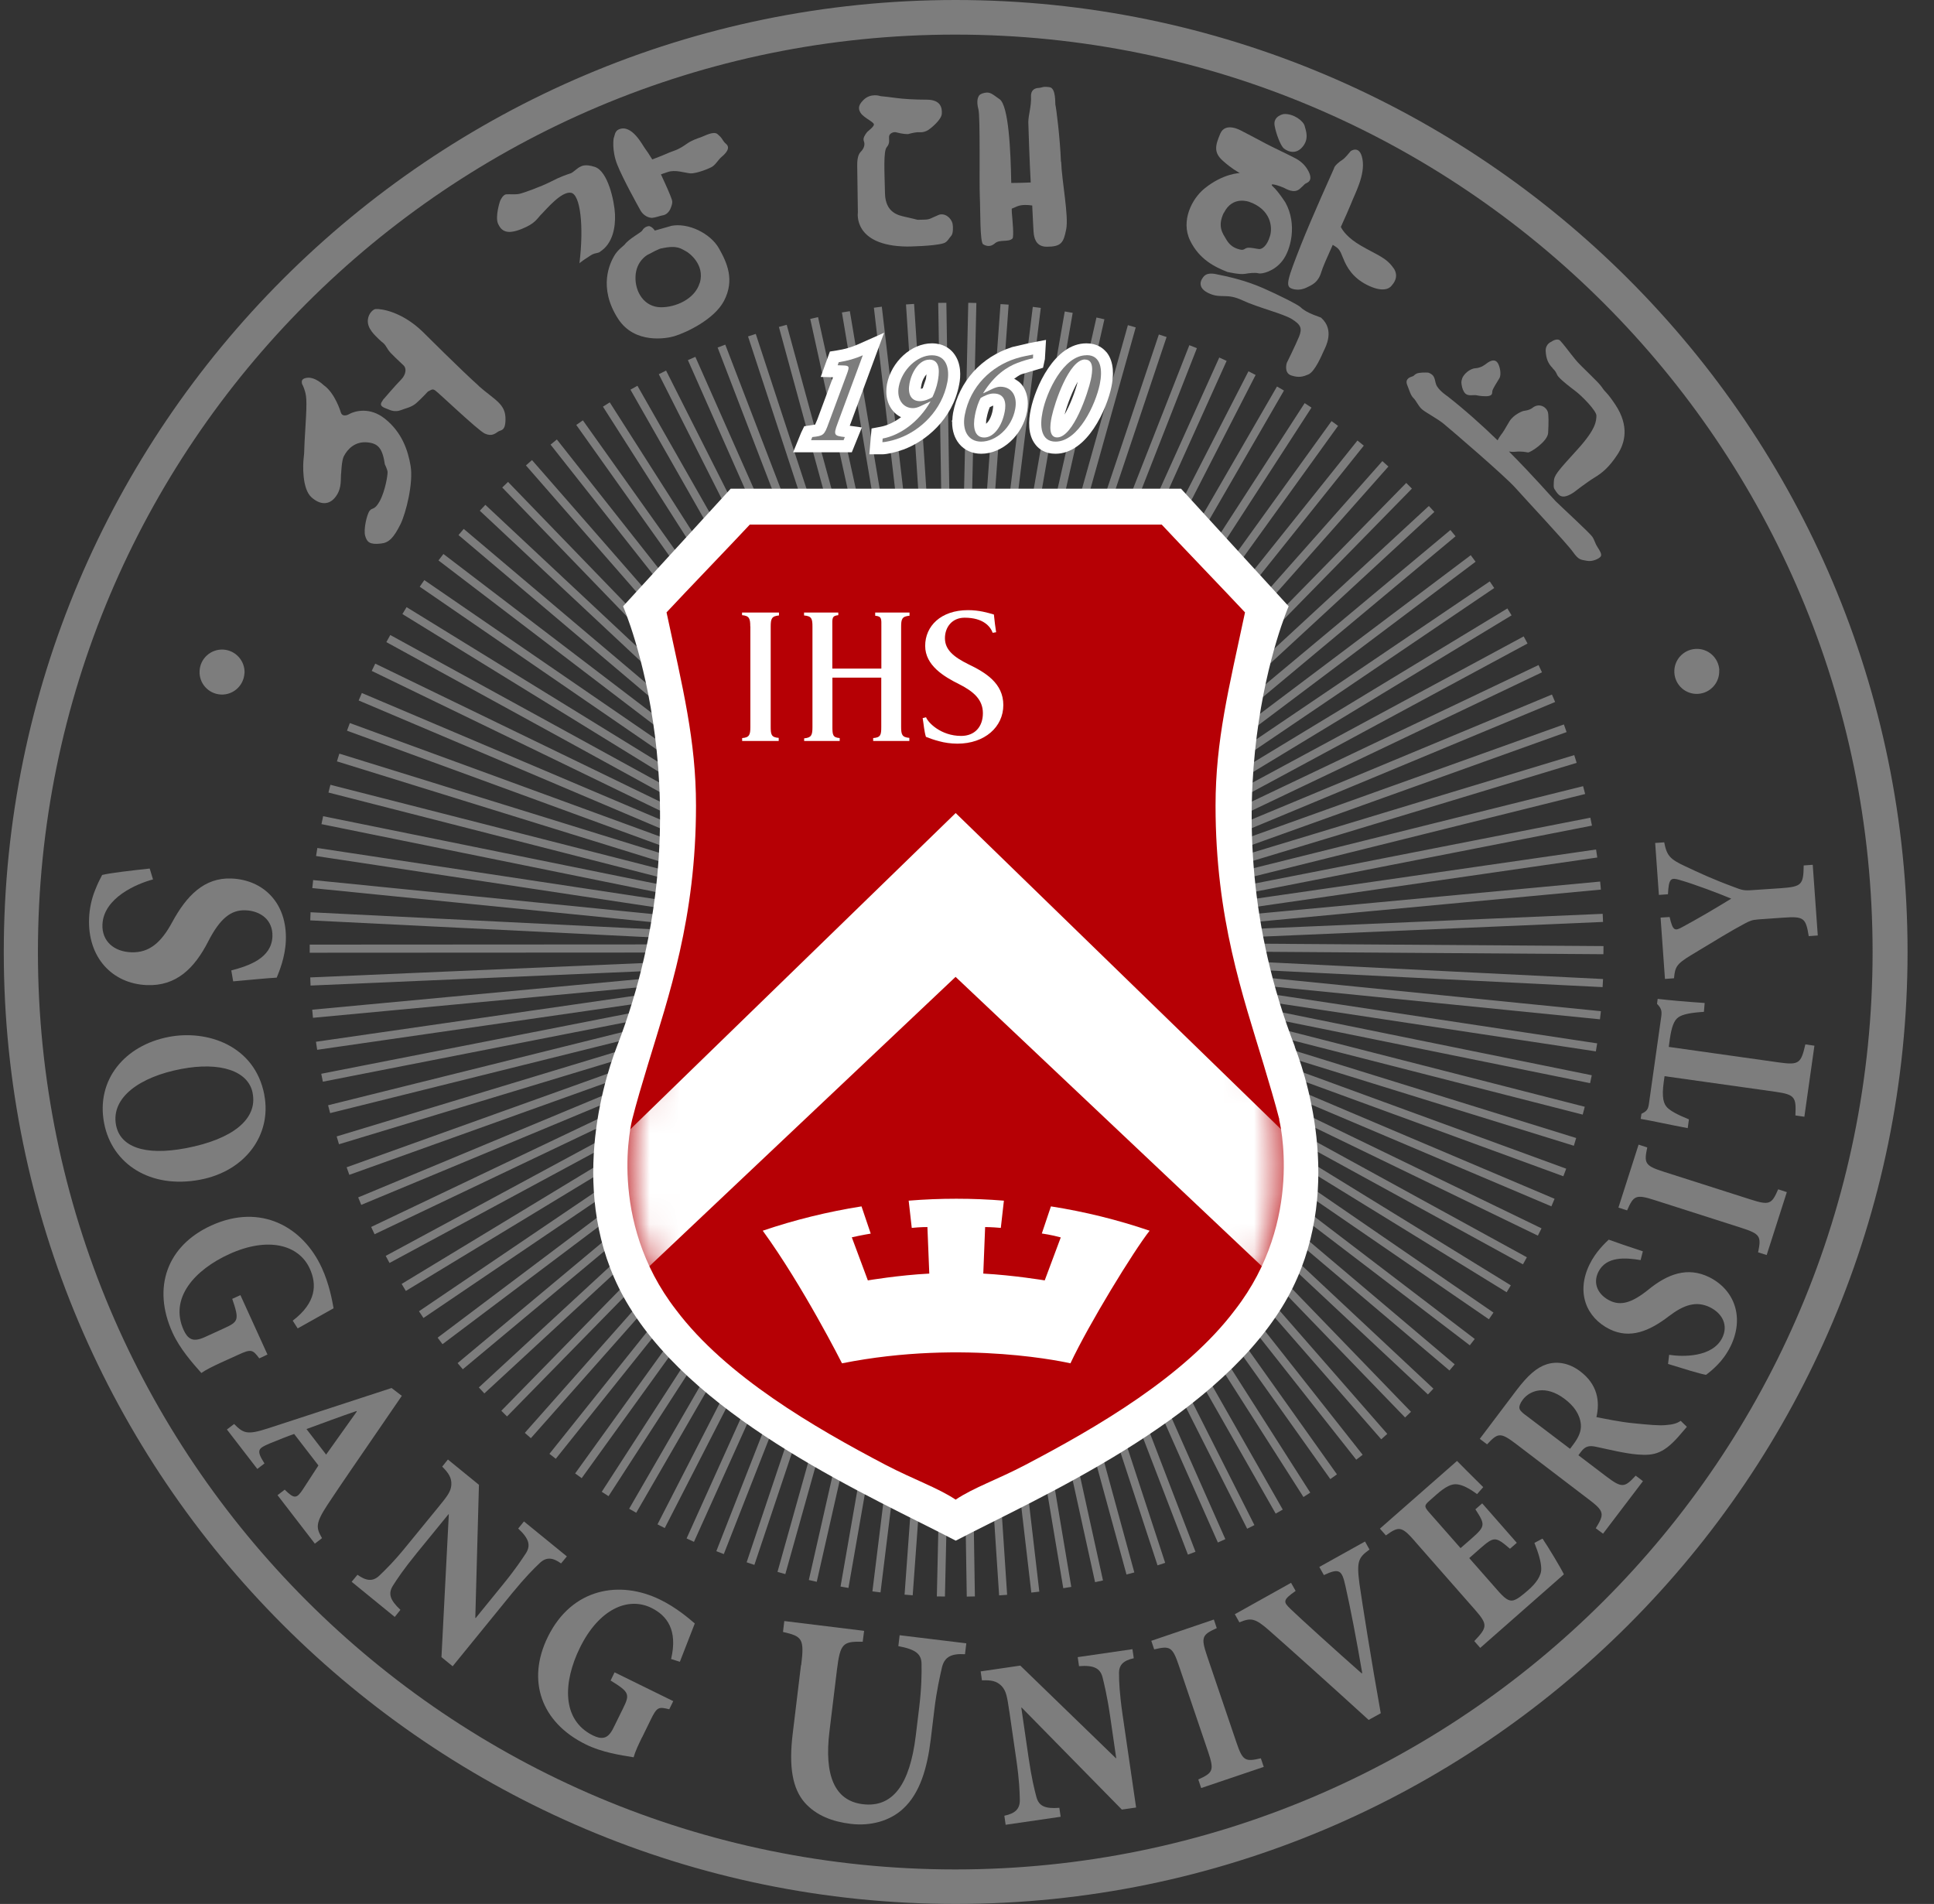
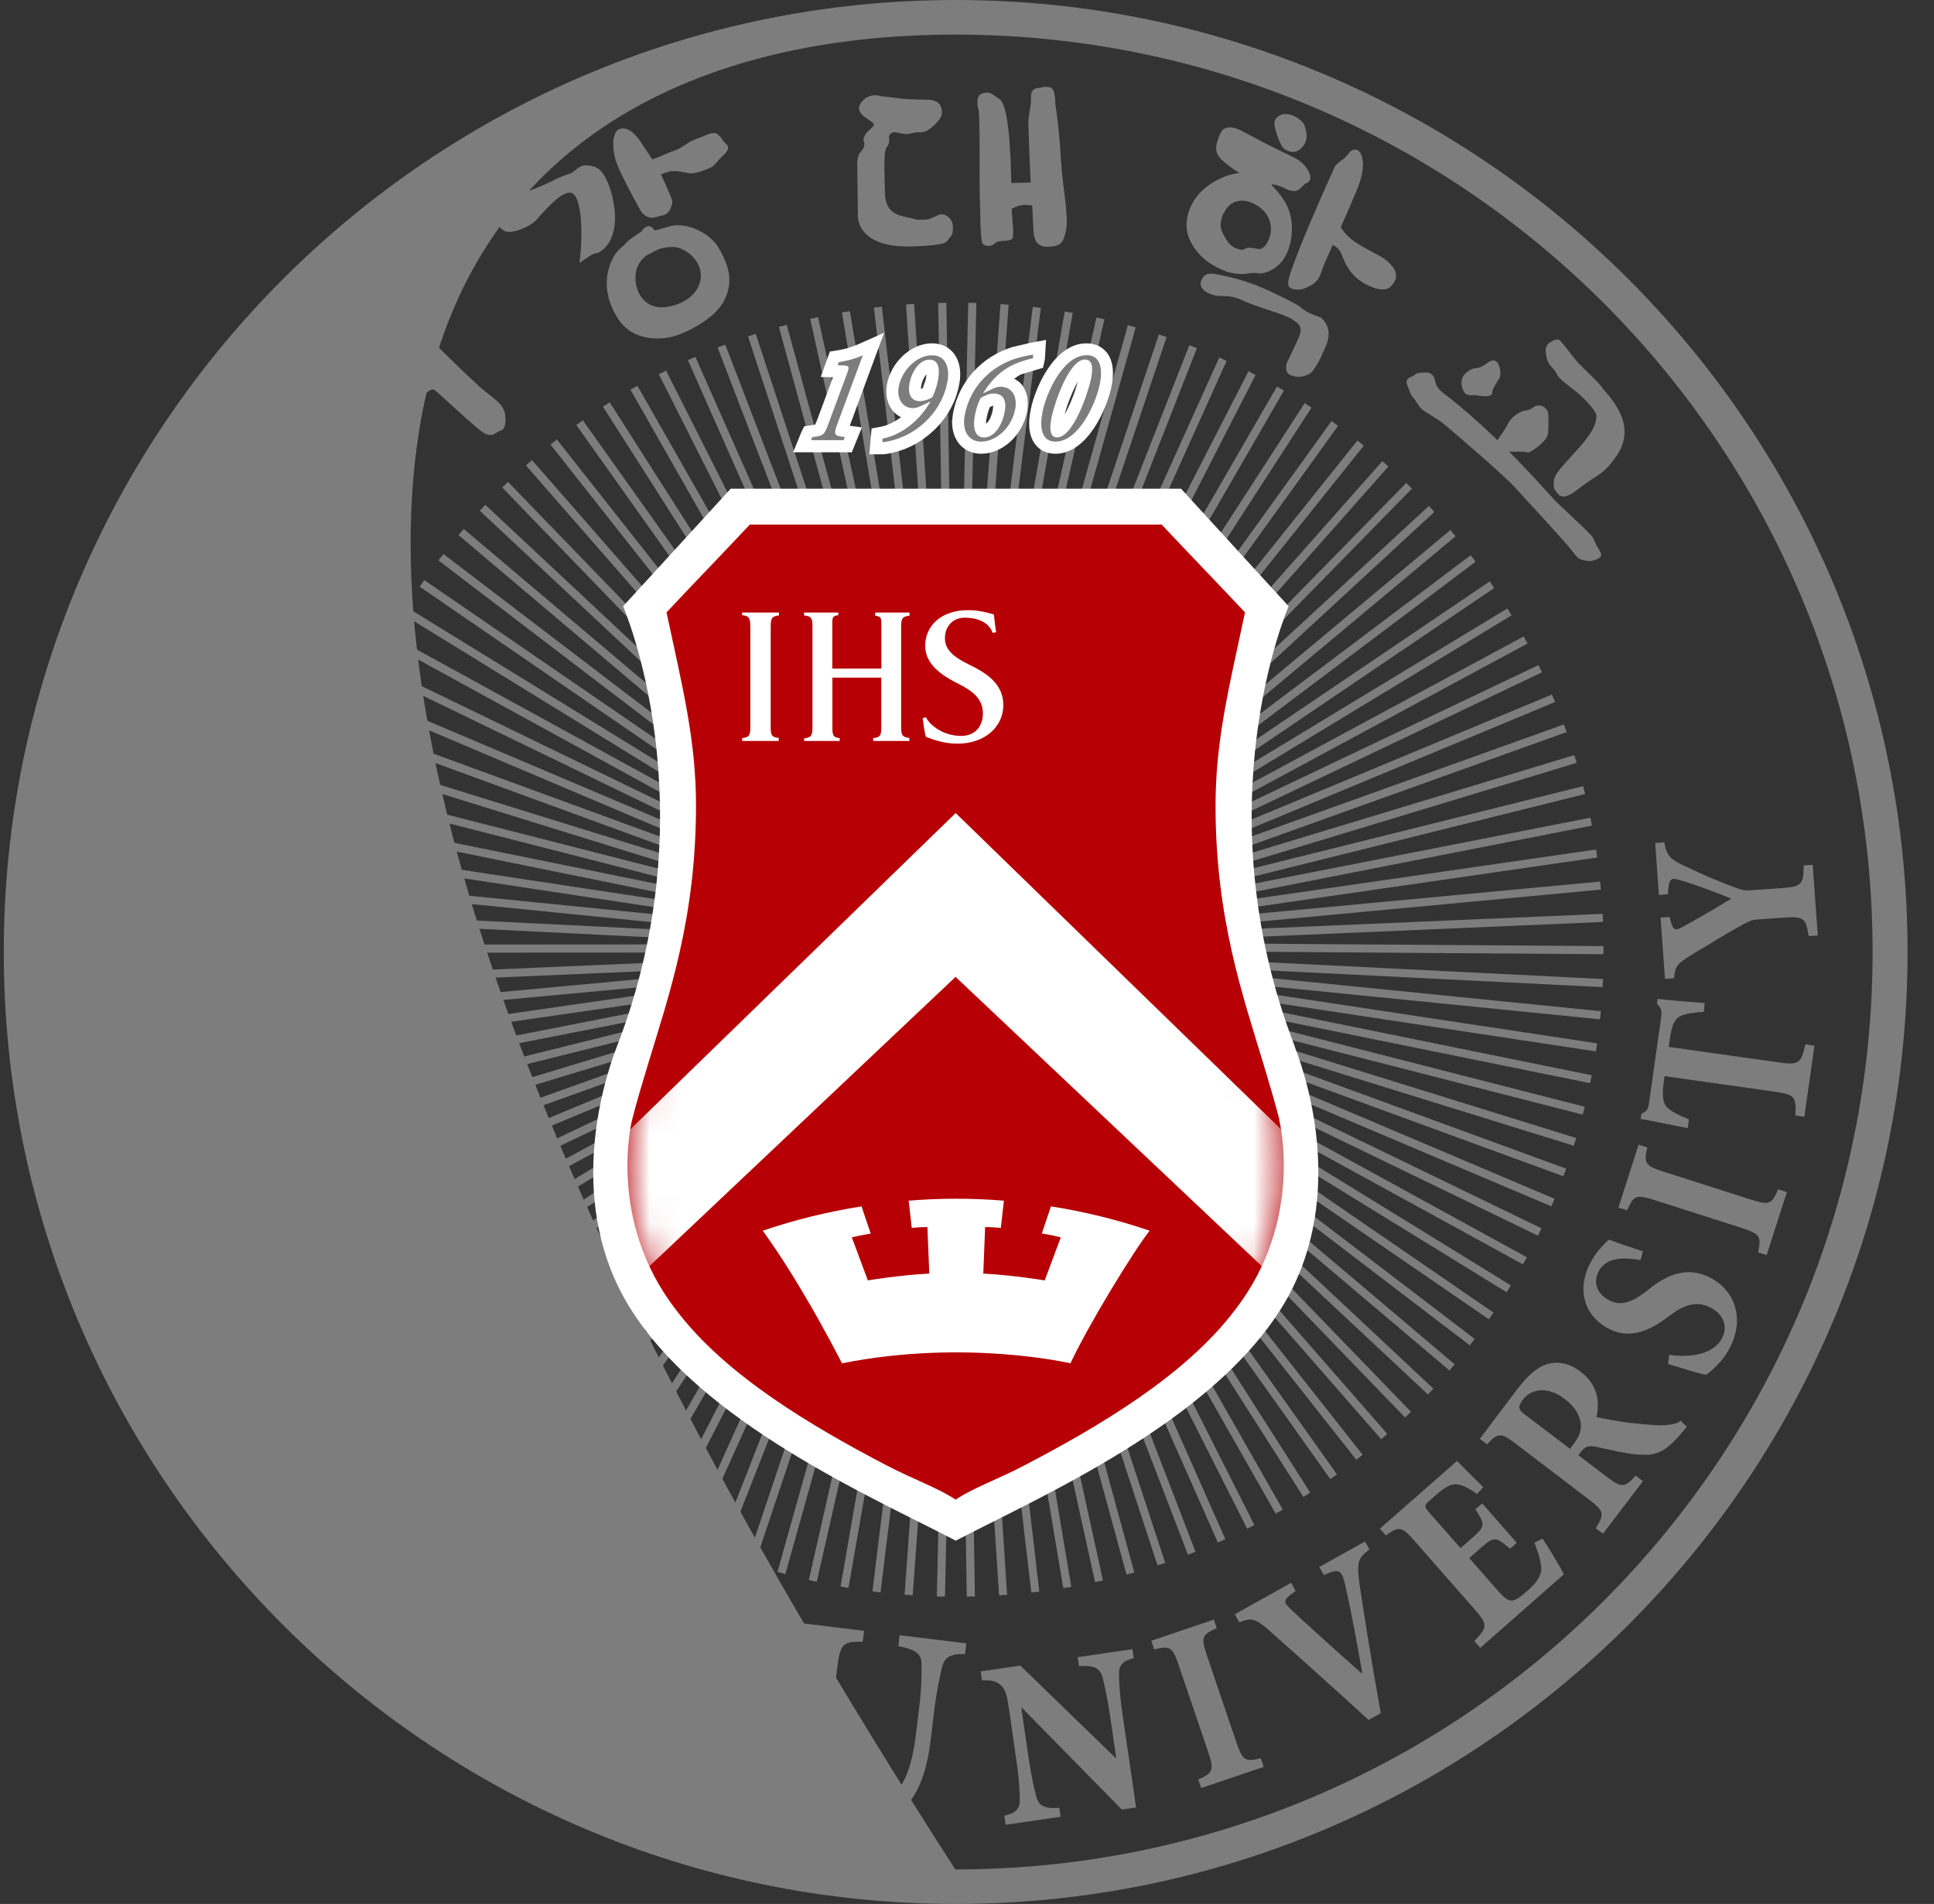
<svg xmlns="http://www.w3.org/2000/svg" width="64" height="63" viewBox="0 0 64 63" fill="none">
  <rect x="0" y="0" width="64" height="63" fill="#333333" stroke="none" />
  <g id="ìê°ëíêµ" clip-path="url(#clip0_289_806)">
-     <path id="Vector" d="M31.625 0C14.257 0 0.125 14.129 0.125 31.5C0.125 48.871 14.257 63 31.625 63C48.994 63 63.125 48.868 63.125 31.5C63.125 14.132 48.994 0 31.625 0ZM31.613 61.858C14.846 61.858 1.255 48.267 1.255 31.5C1.255 14.733 14.849 1.145 31.613 1.145C48.377 1.145 61.968 14.736 61.968 31.5C61.968 48.264 48.377 61.858 31.613 61.858Z" fill="#7D7D7D" />
+     <path id="Vector" d="M31.625 0C14.257 0 0.125 14.129 0.125 31.5C0.125 48.871 14.257 63 31.625 63C48.994 63 63.125 48.868 63.125 31.5C63.125 14.132 48.994 0 31.625 0ZM31.613 61.858C1.255 14.733 14.849 1.145 31.613 1.145C48.377 1.145 61.968 14.736 61.968 31.5C61.968 48.264 48.377 61.858 31.613 61.858Z" fill="#7D7D7D" />
    <path id="Vector_2" d="M53.063 31.305L37.074 31.194L53.048 30.506L53.036 30.238L37.062 30.926L52.977 29.436L52.952 29.17L37.034 30.661L52.857 28.374L52.817 28.109L36.997 30.395L52.681 27.319L52.628 27.057L36.942 30.133L52.456 26.273L52.388 26.014L36.886 29.871L52.175 25.242L52.095 24.986L36.803 29.618L51.842 24.224L51.752 23.971L36.713 29.362L51.462 23.228L51.357 22.981L36.608 29.118L51.027 22.246L50.913 22.006L36.488 28.874L50.549 21.293L50.422 21.058L36.361 28.64L50.021 20.361L49.882 20.133L36.217 28.414L49.447 19.457L49.299 19.238L36.065 28.192L48.83 18.587L48.67 18.371L35.905 27.979L48.167 17.745L47.997 17.538L35.735 27.77L47.466 16.939L47.284 16.742L35.55 27.575L46.723 16.168L46.535 15.98L35.353 27.393L45.945 15.437L45.745 15.258L35.152 27.217L45.131 14.746L44.921 14.576L34.945 27.047L44.279 14.091L44.063 13.934L34.726 26.89L43.4 13.487L43.174 13.339L34.501 26.745L42.489 12.922L42.258 12.789L34.267 26.612L41.551 12.407L41.314 12.286L34.032 26.483L40.592 11.941L40.348 11.83L33.785 26.378L39.608 11.521L39.358 11.422L33.535 26.27L38.605 11.151L38.349 11.068L33.279 26.193L37.583 10.833L37.324 10.759L33.017 26.125L36.547 10.565L36.284 10.506L32.755 26.066L35.498 10.352L35.235 10.306L32.489 26.023L34.442 10.188L34.177 10.154L32.224 25.992L33.378 10.08L33.109 10.062L31.952 25.971L32.31 10.025L32.042 10.019L31.616 28.997L31.317 10.019L31.048 10.022L31.301 26.011L30.249 10.056L29.981 10.074L31.036 26.029L29.181 10.148L28.919 10.182L30.771 26.057L28.123 10.296L27.861 10.339L30.505 26.103L27.071 10.494L26.812 10.552L30.243 26.162L26.034 10.747L25.775 10.818L29.984 26.227L25.01 11.049L24.754 11.132L29.731 26.313L24.001 11.404L23.748 11.5L29.481 26.415L23.011 11.808L22.764 11.916L29.234 26.523L22.042 12.262L21.801 12.382L28.996 26.64L21.094 12.765L20.863 12.894L28.765 26.779L20.178 13.314L19.953 13.456L28.543 26.927L19.289 13.909L19.07 14.061L28.321 27.081L18.428 14.542L18.219 14.712L28.114 27.251L17.605 15.224L17.404 15.4L27.913 27.427L16.812 15.946L16.62 16.131L27.722 27.618L16.062 16.705L15.877 16.899L27.54 27.813L15.346 17.501L15.173 17.705L27.37 28.019L14.674 18.331L14.51 18.544L27.207 28.232L14.041 19.195L13.89 19.414L27.056 28.458L13.455 20.09L13.316 20.318L26.914 28.686L12.915 21.012L12.785 21.247L26.784 28.92L12.418 21.959L12.301 22.2L26.667 29.161L11.974 22.931L11.869 23.178L26.562 29.408L11.576 23.925L11.483 24.178L26.469 29.661L11.23 24.937L11.15 25.193L26.389 29.917L10.934 25.968L10.869 26.224L26.327 30.179L10.693 27.007L10.638 27.27L26.278 30.445L10.502 28.059L10.459 28.325L26.235 30.71L10.363 29.121L10.335 29.386L26.21 30.978L10.277 30.186L10.267 30.454L26.201 31.247L10.249 31.256V31.525L29.453 31.515L10.267 32.342L10.277 32.611L26.253 31.923L10.332 33.41L10.357 33.678L26.275 32.188L10.456 34.471L10.496 34.737L26.315 32.453L10.631 35.53L10.684 35.792L26.368 32.716L10.857 36.572L10.925 36.832L26.426 32.975L11.141 37.603L11.218 37.862L26.509 33.231L11.471 38.624L11.56 38.874L26.599 33.484L11.853 39.621L11.955 39.868L26.704 33.731L12.282 40.599L12.396 40.84L26.821 33.971L12.764 41.556L12.89 41.79L26.951 34.206L13.291 42.484L13.43 42.716L27.096 34.431L13.865 43.388L14.013 43.611L27.247 34.653L14.482 44.262L14.643 44.478L27.407 34.866L15.143 45.104L15.315 45.308L27.577 35.076L15.846 45.909L16.028 46.107L27.762 35.27L16.59 46.681L16.778 46.869L27.96 35.452L17.367 47.412L17.568 47.588L28.16 35.628L18.182 48.106L18.392 48.27L28.367 35.798L19.033 48.754L19.249 48.911L28.586 35.955L19.913 49.362L20.138 49.507L28.811 36.1L20.82 49.923L21.054 50.056L29.043 36.236L21.758 50.439L21.998 50.562L29.277 36.366L22.721 50.905L22.964 51.019L29.527 36.468L23.705 51.327L23.952 51.423L29.777 36.576L24.708 51.695L24.964 51.781L30.033 36.656L25.729 52.012L25.988 52.086L30.295 36.721L26.766 52.281L27.028 52.34L30.558 36.779L27.815 52.497L28.077 52.543L30.823 36.822L28.87 52.657L29.138 52.691L31.088 36.856L29.934 52.765L30.203 52.787L31.36 36.878L31.002 52.824L31.27 52.827L31.696 33.848L31.992 52.83L32.261 52.824L32.011 36.835L33.063 52.79L33.328 52.771L32.276 36.816L34.128 52.697L34.393 52.666L32.545 36.791L35.186 52.552L35.451 52.509L32.807 36.745L36.238 52.352L36.5 52.296L33.066 36.684L37.278 52.099L37.537 52.031L33.328 36.619L38.305 51.796L38.558 51.713L33.581 36.532L39.311 51.442L39.561 51.346L33.831 36.434L40.302 51.04L40.549 50.929L34.075 36.323L41.271 50.584L41.511 50.464L34.316 36.205L42.215 50.084L42.449 49.951L34.547 36.069L43.134 49.535L43.359 49.39L34.769 35.918L44.023 48.942L44.242 48.785L34.989 35.764L44.881 48.3L45.093 48.137L35.198 35.597L45.708 47.625L45.908 47.446L35.402 35.422L46.497 46.903L46.692 46.715L35.59 35.23L47.253 46.141L47.435 45.949L35.772 35.033L47.966 45.348L48.139 45.144L35.942 34.826L48.639 44.515L48.802 44.305L36.105 34.613L49.271 43.654L49.422 43.432L36.257 34.391L49.858 42.759L49.996 42.531L36.395 34.163L50.398 41.836L50.527 41.602L36.525 33.928L50.891 40.886L51.012 40.645L36.645 33.688L51.339 39.917L51.444 39.667L36.75 33.438L51.734 38.921L51.829 38.671L36.843 33.188L52.082 37.912L52.159 37.656L36.92 32.928L52.375 36.881L52.443 36.622L36.982 32.666L52.619 35.841L52.675 35.579L37.034 32.404L52.81 34.789L52.854 34.524L37.074 32.139L52.946 33.728L52.977 33.459L37.099 31.867L53.033 32.663L53.048 32.395L33.865 31.438L53.06 31.574L53.063 31.305Z" fill="#7D7D7D" />
    <g id="Group">
      <path id="Vector_3" d="M29.253 11.012L28.392 11.395C28.179 11.491 27.941 11.558 27.697 11.595L27.463 11.632L27.16 12.472C27.16 12.472 27.407 12.478 27.565 12.484C27.435 12.83 27.046 13.882 27.046 13.882C27.046 13.882 26.997 13.999 26.975 14.048C26.929 14.058 26.614 14.104 26.614 14.104L26.512 14.314L26.247 14.965H28.188L28.521 14.144C28.521 14.144 28.259 14.107 28.12 14.088C28.247 13.749 29.256 11.015 29.256 11.015L29.253 11.012Z" fill="white" />
      <path id="Vector_4" d="M31.545 11.672C31.428 11.53 31.209 11.361 30.838 11.361H30.835C30.16 11.361 29.493 11.969 29.351 12.715C29.336 12.796 29.33 12.879 29.33 12.959C29.33 13.203 29.404 13.422 29.549 13.595C29.623 13.687 29.715 13.752 29.817 13.805C29.601 13.965 29.37 14.079 29.138 14.122L28.842 14.178L28.768 15.033H29.203C29.36 15.03 29.657 14.962 29.894 14.875C30.61 14.613 31.523 13.894 31.742 12.719C31.792 12.475 31.826 12.012 31.548 11.676L31.545 11.672ZM30.66 12.382C30.653 12.428 30.653 12.462 30.641 12.536C30.641 12.536 30.582 12.715 30.536 12.845C30.511 12.854 30.493 12.864 30.474 12.867C30.474 12.839 30.474 12.802 30.487 12.759C30.521 12.573 30.595 12.459 30.66 12.385V12.382Z" fill="white" />
      <path id="Vector_5" d="M33.56 12.533C33.643 12.481 33.717 12.413 33.807 12.382C33.813 12.382 34.516 12.169 34.516 12.169L34.578 11.882L34.615 11.247L34.112 11.342L34.02 11.361L33.495 11.484C32.465 11.814 31.736 12.629 31.539 13.662C31.523 13.743 31.52 13.823 31.514 13.9C31.514 13.903 31.486 13.95 31.486 13.95C31.486 13.95 31.511 13.937 31.511 13.934C31.511 13.946 31.508 13.962 31.508 13.971C31.508 14.255 31.588 14.499 31.742 14.687C31.918 14.9 32.175 15.014 32.471 15.014C33.174 15.014 33.841 14.4 33.989 13.616C34.004 13.527 34.013 13.437 34.013 13.354C34.013 13.104 33.939 12.882 33.8 12.712C33.736 12.635 33.649 12.583 33.563 12.533H33.56ZM32.869 13.434C32.869 13.462 32.866 13.502 32.856 13.552C32.801 13.835 32.702 13.965 32.631 14.021C32.631 13.971 32.631 13.906 32.65 13.826C32.681 13.672 32.718 13.558 32.755 13.471C32.795 13.453 32.853 13.422 32.869 13.422C32.869 13.422 32.869 13.426 32.869 13.434Z" fill="white" />
      <path id="Vector_6" d="M36.614 11.654C36.503 11.521 36.303 11.361 35.957 11.361H35.951C34.89 11.361 34.251 12.836 34.109 13.552C34.035 13.9 34.001 14.388 34.273 14.721C34.381 14.857 34.584 15.014 34.927 15.014C35.988 15.014 36.633 13.518 36.781 12.793C36.852 12.456 36.88 11.981 36.618 11.654H36.614ZM35.664 12.632C35.569 12.996 35.402 13.416 35.229 13.718C35.325 13.354 35.495 12.931 35.664 12.632Z" fill="white" />
    </g>
    <g id="Group_2">
      <path id="Vector_7" d="M26.84 14.564L26.88 14.462C27.247 14.422 27.278 14.4 27.417 14.014L28.024 12.379C28.12 12.12 28.105 12.098 27.889 12.092L27.719 12.086L27.756 11.984C28.031 11.944 28.302 11.867 28.552 11.756L27.716 14.014C27.574 14.397 27.602 14.422 27.957 14.462L27.916 14.564H26.837H26.84Z" fill="#7D7D7D" />
      <path id="Vector_8" d="M30.752 11.898C31.163 11.898 31.067 12.422 31.033 12.611C30.993 12.823 30.922 12.996 30.857 13.138C30.758 13.209 30.576 13.274 30.447 13.274C30.132 13.274 30.033 13.018 30.098 12.685C30.172 12.287 30.431 11.901 30.749 11.901H30.755L30.752 11.898ZM30.835 11.756C30.36 11.756 29.851 12.228 29.743 12.79C29.663 13.206 29.882 13.505 30.212 13.505C30.28 13.505 30.357 13.487 30.45 13.444L30.795 13.28C30.403 13.974 29.774 14.406 29.209 14.511L29.2 14.632C29.28 14.632 29.527 14.585 29.756 14.499C30.456 14.243 31.172 13.586 31.351 12.641C31.428 12.237 31.345 11.756 30.838 11.756H30.835Z" fill="#7D7D7D" />
      <path id="Vector_9" d="M32.881 13.021C33.276 13.021 33.298 13.36 33.248 13.622C33.153 14.122 32.878 14.477 32.569 14.477C32.233 14.477 32.193 14.107 32.261 13.752C32.307 13.496 32.391 13.277 32.452 13.169C32.563 13.101 32.73 13.021 32.878 13.021H32.881ZM34.189 11.731C34.038 11.762 33.831 11.793 33.612 11.864C32.81 12.12 32.107 12.774 31.925 13.736C31.829 14.246 32.042 14.613 32.468 14.613C32.955 14.613 33.477 14.162 33.594 13.539C33.674 13.132 33.501 12.796 33.1 12.796C33.023 12.796 32.931 12.826 32.838 12.87L32.535 13.014V13.008C32.906 12.407 33.328 12.138 33.668 12.009C33.847 11.941 34.05 11.879 34.183 11.857L34.189 11.731Z" fill="#7D7D7D" />
      <path id="Vector_10" d="M35.908 11.898C36.204 11.898 36.155 12.289 36.099 12.558C36.01 12.98 35.519 14.474 34.982 14.474C34.705 14.474 34.739 14.088 34.803 13.789C34.896 13.345 35.374 11.894 35.908 11.894V11.898ZM35.954 11.755C35.192 11.755 34.63 12.974 34.501 13.625C34.402 14.097 34.442 14.613 34.93 14.613C35.686 14.613 36.257 13.382 36.395 12.709C36.488 12.262 36.448 11.752 35.964 11.752H35.957L35.954 11.755Z" fill="#7D7D7D" />
    </g>
    <g id="Group_3">
      <path id="Vector_11" d="M42.85 34.632C39.759 26.656 42.644 20.062 42.644 20.062L39.083 16.171H24.18L20.619 20.062C20.619 20.062 23.504 26.656 20.413 34.632C19.885 35.999 18.765 39.89 20.826 43.241C23.183 47.076 28.855 49.532 31.628 50.979C34.402 49.532 40.073 47.073 42.431 43.241C44.492 39.89 43.375 35.999 42.844 34.632H42.85Z" fill="white" />
      <g id="Group_4">
        <path id="Vector_12" d="M42.338 37.048C42.187 36.459 42.005 35.857 41.814 35.218C41.132 32.954 40.225 30.39 40.225 26.659C40.225 24.499 40.666 22.774 41.2 20.263C40.598 19.618 38.966 17.921 38.444 17.359H24.812C24.291 17.921 22.656 19.618 22.057 20.263C22.594 22.774 23.032 24.499 23.032 26.659C23.032 30.39 22.128 32.957 21.443 35.218C21.249 35.857 21.067 36.462 20.919 37.048C20.919 37.048 20.061 40.362 22.372 43.343C24.026 45.542 26.957 47.239 29.305 48.471C30.252 48.964 31.014 49.22 31.619 49.618V49.621C31.619 49.621 31.619 49.621 31.622 49.621C31.622 49.621 31.622 49.621 31.625 49.621C32.23 49.217 32.995 48.964 33.939 48.468C36.288 47.236 39.219 45.539 40.873 43.339C43.184 40.359 42.329 37.045 42.329 37.045L42.338 37.048Z" fill="#B60005" />
        <g id="Clip path group">
          <mask id="mask0_289_806" style="mask-type:luminance" maskUnits="userSpaceOnUse" x="20" y="17" width="23" height="33">
            <g id="clippath">
              <path id="Vector_13" d="M42.338 37.048C42.187 36.459 42.005 35.857 41.814 35.218C41.132 32.954 40.225 30.39 40.225 26.659C40.225 24.499 40.666 22.774 41.2 20.263C40.598 19.618 38.966 17.921 38.444 17.359H24.812C24.291 17.921 22.656 19.618 22.057 20.263C22.594 22.774 23.032 24.499 23.032 26.659C23.032 30.39 22.128 32.957 21.443 35.218C21.249 35.857 21.067 36.462 20.919 37.048C20.919 37.048 20.061 40.362 22.372 43.343C24.026 45.542 26.957 47.239 29.305 48.471C30.252 48.964 31.014 49.22 31.619 49.618V49.621C31.619 49.621 31.619 49.621 31.622 49.621C31.622 49.621 31.622 49.621 31.625 49.621C32.23 49.217 32.995 48.964 33.939 48.468C36.288 47.236 39.219 45.539 40.873 43.339C43.184 40.359 42.329 37.045 42.329 37.045L42.338 37.048Z" fill="white" />
            </g>
          </mask>
          <g mask="url(#mask0_289_806)">
            <g id="Group_5">
              <path id="Vector_14" d="M43.594 38.535L31.625 26.903L19.657 38.535C19.314 40.312 19.382 42.182 19.758 43.534L31.622 32.324L43.489 43.534C43.869 42.185 43.933 40.312 43.591 38.535H43.594Z" fill="white" />
            </g>
          </g>
        </g>
      </g>
      <g id="Group_6">
        <path id="Vector_15" d="M24.828 20.729C24.828 20.466 24.797 20.377 24.556 20.355V20.269H25.778V20.365C25.534 20.386 25.504 20.473 25.504 20.738V24.046C25.504 24.308 25.525 24.398 25.769 24.416V24.518H24.559V24.422C24.8 24.404 24.831 24.314 24.831 24.052V20.726L24.828 20.729Z" fill="white" />
        <path id="Vector_16" d="M29.166 22.123V20.747C29.166 20.482 29.188 20.395 28.962 20.374V20.269H30.098V20.374C29.848 20.395 29.82 20.482 29.82 20.747V24.043C29.82 24.308 29.848 24.394 30.092 24.416V24.518H28.895V24.422C29.145 24.404 29.163 24.314 29.163 24.052V22.423H27.546V24.052C27.546 24.314 27.559 24.404 27.787 24.422V24.518H26.611V24.431C26.852 24.41 26.886 24.323 26.886 24.061V20.738C26.886 20.473 26.861 20.386 26.608 20.365V20.269H27.741V20.355C27.521 20.377 27.543 20.466 27.543 20.729V22.123H29.16H29.166Z" fill="white" />
        <path id="Vector_17" d="M30.644 23.731C30.706 23.907 31.135 24.351 31.807 24.351C32.258 24.351 32.526 24.046 32.526 23.599C32.526 23.151 32.221 22.883 31.746 22.642C31.243 22.392 30.616 22.022 30.616 21.371C30.616 20.72 31.131 20.189 32.036 20.189C32.4 20.189 32.69 20.275 32.89 20.334C32.915 20.587 32.934 20.723 32.964 20.92L32.85 20.939C32.779 20.741 32.551 20.439 31.921 20.439C31.511 20.439 31.27 20.747 31.27 21.118C31.27 21.506 31.57 21.744 32.045 21.979C32.609 22.25 33.202 22.605 33.202 23.33C33.202 24.055 32.585 24.607 31.684 24.607C31.468 24.607 31.243 24.573 31.082 24.527C30.909 24.484 30.761 24.428 30.641 24.382C30.582 24.194 30.567 23.959 30.533 23.762L30.644 23.734V23.731Z" fill="white" />
      </g>
      <path id="Vector_18" d="M34.779 39.914L34.476 40.815C34.476 40.815 34.797 40.859 35.103 40.945L34.572 42.367C34.572 42.367 33.538 42.195 32.539 42.142L32.6 40.602C32.6 40.602 32.819 40.602 33.119 40.63L33.221 39.729C32.702 39.686 32.178 39.665 31.647 39.665C31.116 39.665 30.588 39.686 30.07 39.729L30.172 40.63C30.474 40.599 30.69 40.602 30.69 40.602L30.752 42.142C29.752 42.192 28.719 42.367 28.719 42.367L28.188 40.942C28.506 40.868 28.814 40.819 28.814 40.819L28.509 39.918C27.386 40.096 26.294 40.365 25.241 40.723C26.577 42.559 27.864 45.111 27.864 45.111C31.949 44.296 35.423 45.111 35.423 45.111C36.041 43.796 37.512 41.399 38.043 40.723C36.991 40.365 35.899 40.093 34.776 39.918L34.779 39.914Z" fill="white" />
    </g>
    <g id="Group_7">
      <g id="Group_8">
        <path id="Vector_19" d="M8.089 22.28C8.064 22.691 7.713 23.006 7.302 22.981C6.892 22.956 6.58 22.605 6.605 22.197C6.626 21.787 6.978 21.472 7.389 21.494C7.799 21.518 8.114 21.87 8.092 22.28H8.089Z" fill="#7D7D7D" />
-         <path id="Vector_20" d="M56.892 22.172C56.914 22.583 56.602 22.935 56.192 22.959C55.782 22.984 55.43 22.669 55.408 22.259C55.384 21.849 55.698 21.497 56.109 21.472C56.522 21.447 56.871 21.762 56.896 22.172H56.892Z" fill="#7D7D7D" />
        <g id="Group_9">
          <path id="Vector_21" d="M5.062 29.1C4.525 29.242 3.427 29.708 3.39 30.593C3.368 31.139 3.766 31.488 4.34 31.51C4.945 31.534 5.34 31.179 5.701 30.51C6.17 29.646 6.756 29.032 7.66 29.069C8.712 29.112 9.508 29.874 9.459 31.13C9.437 31.679 9.237 32.151 9.157 32.349C8.802 32.37 8.367 32.414 7.716 32.472L7.654 32.111C8.24 31.957 8.987 31.704 9.015 30.988C9.036 30.448 8.629 30.14 8.126 30.121C7.638 30.099 7.274 30.405 6.895 31.142C6.438 32.04 5.833 32.636 4.858 32.596C3.714 32.549 2.896 31.682 2.948 30.386C2.961 30.041 3.041 29.72 3.137 29.479C3.232 29.233 3.316 29.072 3.38 28.952C3.637 28.887 4.303 28.81 4.954 28.739L5.062 29.094V29.1Z" fill="#7D7D7D" />
          <path id="Vector_22" d="M8.361 36.175C8.527 37.039 7.685 37.696 6.17 37.989C4.735 38.264 3.973 37.921 3.84 37.23C3.664 36.307 4.642 35.629 5.994 35.372C7.296 35.123 8.222 35.44 8.361 36.169V36.175ZM8.746 36.221C8.431 34.586 6.846 34.067 5.584 34.311C4.133 34.589 3.171 35.727 3.445 37.162C3.704 38.52 4.979 39.347 6.623 39.035C8.135 38.748 8.996 37.532 8.746 36.23V36.224V36.221Z" fill="#7D7D7D" />
          <path id="Vector_23" d="M7.302 45.092C7.043 45.212 6.815 45.323 6.663 45.431C6.361 45.092 5.951 44.626 5.71 44.098C5.028 42.602 5.528 41.217 6.994 40.55C8.641 39.8 10.036 40.609 10.65 41.954C10.897 42.491 10.992 43.031 11.039 43.29C10.798 43.423 10.437 43.626 9.851 43.956L9.687 43.7C10.477 43.096 10.486 42.494 10.252 41.979C9.888 41.182 8.867 40.914 7.586 41.497C6.454 42.013 5.593 42.947 6.08 44.015C6.139 44.145 6.213 44.249 6.315 44.299C6.41 44.348 6.552 44.345 6.765 44.249L7.413 43.953C7.892 43.734 7.925 43.679 7.685 42.978L7.956 42.855L8.851 44.82L8.58 44.947C8.361 44.657 8.32 44.626 7.873 44.833L7.302 45.092Z" fill="#7D7D7D" />
          <path id="Vector_24" d="M10.144 47.286C10.69 47.085 11.227 46.885 11.795 46.69L11.807 46.706L10.792 48.131L10.144 47.289V47.286ZM10.536 48.492C10.388 48.724 10.159 49.075 10.027 49.276C9.82 49.588 9.743 49.612 9.422 49.291L9.184 49.474L10.419 51.078L10.656 50.896C10.465 50.56 10.422 50.424 10.838 49.791C11.286 49.112 11.856 48.289 12.421 47.465L13.297 46.187L12.958 45.928L8.857 47.267C8.169 47.489 8.055 47.425 7.747 47.119L7.509 47.301L8.515 48.606L8.752 48.424C8.465 47.977 8.546 47.925 8.922 47.764C9.215 47.644 9.539 47.514 9.734 47.449L10.536 48.489V48.492Z" fill="#7D7D7D" />
          <path id="Vector_25" d="M14.479 49.902C14.803 49.507 14.92 49.359 14.936 49.131C14.948 48.896 14.846 48.742 14.633 48.529L14.822 48.294L15.849 49.131L15.729 53.531L15.741 53.54L16.617 52.463C17.065 51.917 17.281 51.581 17.41 51.386C17.564 51.133 17.509 50.911 17.148 50.578L17.339 50.343L18.759 51.5L18.567 51.732C18.284 51.528 18.067 51.516 17.852 51.729C17.672 51.898 17.389 52.179 16.941 52.725L14.979 55.135L14.609 54.833L14.852 50.112L14.843 50.102L13.788 51.395C13.341 51.945 13.137 52.256 13.004 52.466C12.838 52.728 12.902 52.941 13.251 53.268L13.063 53.503L11.637 52.34L11.829 52.108C12.122 52.315 12.341 52.343 12.563 52.127C12.754 51.941 13.026 51.685 13.47 51.136L14.479 49.902Z" fill="#7D7D7D" />
          <path id="Vector_26" d="M21.249 57.48C21.122 57.736 21.017 57.968 20.968 58.147C20.52 58.076 19.907 57.98 19.385 57.721C17.907 56.996 17.419 55.607 18.129 54.163C18.928 52.537 20.52 52.281 21.847 52.932C22.378 53.191 22.794 53.549 22.992 53.719C22.89 53.975 22.742 54.361 22.498 54.987L22.208 54.895C22.437 53.926 22.063 53.454 21.557 53.204C20.773 52.818 19.811 53.256 19.191 54.521C18.641 55.638 18.567 56.906 19.623 57.425C19.749 57.486 19.876 57.523 19.987 57.496C20.095 57.474 20.2 57.381 20.301 57.172L20.616 56.533C20.848 56.061 20.835 55.993 20.206 55.607L20.338 55.336L22.279 56.289L22.147 56.558C21.792 56.471 21.742 56.474 21.526 56.919L21.252 57.48H21.249Z" fill="#7D7D7D" />
          <path id="Vector_27" d="M26.513 55.098C26.621 54.222 26.55 54.145 25.911 54L25.954 53.639L28.595 53.963L28.549 54.324C27.901 54.311 27.805 54.367 27.697 55.246L27.448 57.295C27.272 58.739 27.614 59.584 28.549 59.699C29.555 59.822 30.107 59.029 30.302 57.452L30.416 56.514C30.496 55.866 30.502 55.37 30.496 55.064C30.493 54.725 30.302 54.577 29.728 54.469L29.771 54.108L31.977 54.376L31.934 54.737C31.489 54.709 31.264 54.82 31.175 55.157C31.11 55.444 30.996 55.925 30.919 56.573L30.801 57.551C30.684 58.511 30.44 59.341 29.888 59.847C29.453 60.254 28.808 60.43 28.154 60.35C27.565 60.279 27.015 60.084 26.624 59.64C26.226 59.177 26.096 58.464 26.235 57.344L26.506 55.101L26.513 55.098Z" fill="#7D7D7D" />
          <path id="Vector_28" d="M33.403 56.647C33.328 56.141 33.301 55.956 33.143 55.786C32.977 55.619 32.795 55.589 32.495 55.601L32.452 55.305L33.764 55.113L36.926 58.177H36.938L36.738 56.798C36.636 56.098 36.537 55.712 36.482 55.487C36.402 55.203 36.198 55.092 35.707 55.132L35.664 54.833L37.475 54.57L37.519 54.87C37.176 54.944 37.019 55.089 37.031 55.391C37.031 55.638 37.047 56.039 37.148 56.736L37.596 59.809L37.124 59.877L33.813 56.505H33.797L34.038 58.159C34.14 58.859 34.233 59.22 34.297 59.461C34.377 59.76 34.578 59.856 35.056 59.819L35.099 60.115L33.279 60.38L33.236 60.081C33.588 60.007 33.754 59.862 33.748 59.553C33.742 59.288 33.733 58.915 33.631 58.217L33.403 56.641V56.647Z" fill="#7D7D7D" />
          <path id="Vector_29" d="M39.009 55.107C38.799 54.487 38.716 54.453 38.194 54.577L38.099 54.293L40.169 53.589L40.265 53.873C39.777 54.095 39.734 54.169 39.944 54.793L40.913 57.647C41.122 58.267 41.203 58.301 41.724 58.181L41.82 58.465L39.749 59.165L39.654 58.881C40.141 58.659 40.188 58.585 39.978 57.962L39.009 55.107Z" fill="#7D7D7D" />
          <path id="Vector_30" d="M45.297 56.916C44.186 55.901 42.638 54.512 42.017 53.966C41.524 53.528 41.394 53.528 41.014 53.682L40.863 53.413L42.724 52.374L42.875 52.642C42.437 52.948 42.465 53.006 42.708 53.241C43.011 53.534 44.208 54.62 45.06 55.37L45.078 55.357C44.896 54.287 44.686 53.194 44.523 52.479C44.408 51.96 44.331 51.874 43.81 52.118L43.659 51.849L45.171 51.007L45.319 51.272C44.961 51.538 44.884 51.639 44.989 52.42C45.075 53.025 45.39 55.006 45.692 56.69L45.294 56.909L45.297 56.916Z" fill="#7D7D7D" />
          <path id="Vector_31" d="M46.815 50.991C46.383 50.498 46.291 50.495 45.862 50.806L45.664 50.581L48.216 48.341C48.309 48.437 48.719 48.85 49.083 49.208L48.879 49.439C48.605 49.236 48.389 49.134 48.219 49.115C48.037 49.091 47.833 49.192 47.537 49.452L47.321 49.643C47.13 49.809 47.121 49.846 47.29 50.041L48.333 51.226L48.697 50.908C49.163 50.498 49.151 50.448 48.824 49.942L49.049 49.745L50.194 51.05L49.969 51.247C49.493 50.843 49.45 50.828 48.984 51.235L48.62 51.556L49.537 52.599C49.787 52.886 49.922 52.994 50.083 52.954C50.215 52.917 50.373 52.79 50.58 52.608C50.82 52.398 51.018 52.139 51.002 51.889C50.999 51.701 50.922 51.411 50.777 51.053L51.045 50.911C51.24 51.195 51.656 51.892 51.752 52.093L48.984 54.527L48.787 54.302C49.225 53.842 49.24 53.756 48.808 53.262L46.818 50.997L46.815 50.991Z" fill="#7D7D7D" />
          <path id="Vector_32" d="M50.475 46.82C50.348 46.721 50.289 46.662 50.28 46.591C50.271 46.53 50.299 46.44 50.394 46.311C50.62 46.014 51.141 45.808 51.777 46.289C52.079 46.517 52.283 46.795 52.314 47.134C52.332 47.347 52.246 47.554 52.067 47.792L51.956 47.94L50.478 46.82H50.475ZM52.57 49.609C53.094 50.007 53.1 50.093 52.807 50.569L53.048 50.748L54.369 49.01L54.128 48.828C53.761 49.226 53.674 49.248 53.15 48.85L52.233 48.153L52.323 48.032C52.465 47.847 52.597 47.822 52.841 47.878C53.292 47.974 53.776 48.094 54.187 48.128C54.751 48.171 55.072 48.109 55.658 47.403C55.723 47.329 55.769 47.273 55.822 47.212L55.618 47.014C55.476 47.11 55.34 47.138 55.109 47.156C54.908 47.175 54.572 47.147 54.057 47.094C53.64 47.057 53.066 46.937 52.829 46.891C52.952 46.351 52.857 45.805 52.292 45.376C51.925 45.098 51.527 45.033 51.181 45.144C50.854 45.249 50.555 45.511 50.181 46.005L48.969 47.61L49.21 47.792C49.571 47.406 49.651 47.387 50.169 47.779L52.573 49.612L52.57 49.609Z" fill="#7D7D7D" />
          <path id="Vector_33" d="M55.239 44.83C55.689 44.901 56.673 44.916 56.994 44.265C57.192 43.861 57.01 43.466 56.584 43.256C56.136 43.037 55.723 43.173 55.226 43.552C54.584 44.046 53.94 44.314 53.27 43.984C52.493 43.602 52.147 42.762 52.604 41.834C52.801 41.429 53.11 41.136 53.236 41.019C53.511 41.121 53.853 41.235 54.365 41.405L54.291 41.695C53.798 41.614 53.153 41.559 52.891 42.09C52.696 42.488 52.9 42.855 53.273 43.037C53.634 43.216 54.008 43.108 54.541 42.679C55.183 42.154 55.84 41.908 56.559 42.259C57.405 42.679 57.735 43.602 57.263 44.558C57.136 44.811 56.97 45.03 56.818 45.178C56.664 45.333 56.547 45.425 56.457 45.493C56.245 45.456 55.717 45.292 55.199 45.132L55.236 44.827L55.239 44.83Z" fill="#7D7D7D" />
          <path id="Vector_34" d="M54.757 39.711C54.131 39.51 54.06 39.56 53.844 40.05L53.557 39.958L54.224 37.875L54.511 37.968C54.399 38.492 54.433 38.572 55.06 38.773L57.929 39.689C58.556 39.89 58.63 39.847 58.843 39.353L59.13 39.446L58.463 41.528L58.179 41.439C58.287 40.914 58.256 40.831 57.63 40.63L54.757 39.711Z" fill="#7D7D7D" />
          <path id="Vector_35" d="M55.084 35.61L55.057 35.798C54.983 36.332 55.057 36.523 55.168 36.644C55.285 36.761 55.501 36.881 55.89 37.039L55.85 37.329C55.226 37.212 54.693 37.091 54.294 37.023L54.319 36.854C54.511 36.764 54.541 36.699 54.569 36.505L54.976 33.626C55.001 33.438 54.967 33.352 54.834 33.216L54.856 33.052C55.186 33.092 55.85 33.151 56.411 33.188L56.386 33.481C55.945 33.509 55.689 33.561 55.547 33.657C55.396 33.756 55.316 33.984 55.26 34.37L55.223 34.641L58.883 35.157C59.534 35.246 59.599 35.184 59.743 34.558L60.043 34.601L59.71 36.952L59.413 36.909C59.444 36.301 59.398 36.218 58.747 36.125L55.087 35.61H55.084Z" fill="#7D7D7D" />
          <path id="Vector_36" d="M58.182 30.423C57.969 30.439 57.905 30.473 57.738 30.559C57.294 30.794 56.815 31.09 55.961 31.605C55.47 31.904 55.433 31.997 55.396 32.37L55.097 32.392L54.952 30.362L55.251 30.343C55.359 30.818 55.43 30.806 55.671 30.676C56.204 30.389 56.788 30.044 57.291 29.735C56.868 29.559 56.081 29.26 55.587 29.118C55.294 29.032 55.223 29.053 55.196 29.59L54.896 29.612L54.773 27.893L55.072 27.872C55.158 28.319 55.267 28.43 55.763 28.662C56.229 28.881 56.652 29.081 57.374 29.349C57.658 29.457 57.71 29.476 58.022 29.451L58.929 29.39C59.626 29.34 59.679 29.276 59.688 28.637L59.987 28.615L60.154 30.954L59.855 30.976C59.756 30.371 59.697 30.315 59 30.365L58.179 30.423H58.182Z" fill="#7D7D7D" />
        </g>
      </g>
      <g id="Group_10">
        <g id="Group_11">
          <path id="Vector_37" d="M31.054 7.115C30.789 7.223 30.783 7.269 30.548 7.269C30.314 7.269 30.437 7.291 30.237 7.241C30.116 7.214 30.076 7.201 29.947 7.174C29.755 7.127 29.299 7.056 29.286 6.396C29.271 5.693 29.228 5.001 29.345 4.869C29.462 4.736 29.41 4.61 29.422 4.508C29.438 4.406 29.57 4.363 29.641 4.375C29.715 4.387 29.842 4.437 30.049 4.437C30.049 4.437 30.24 4.384 30.357 4.375C30.431 4.369 30.592 4.418 30.798 4.242C30.798 4.242 31.15 3.971 31.166 3.767C31.181 3.56 31.125 3.298 30.666 3.298C30.268 3.298 29.873 3.274 29.638 3.24C29.441 3.212 29.286 3.196 29.138 3.181C29.138 3.181 28.817 3.061 28.567 3.314C28.376 3.505 28.413 3.625 28.478 3.733C28.58 3.9 28.941 4.042 28.919 4.128C28.898 4.218 28.722 4.329 28.675 4.394C28.632 4.458 28.543 4.569 28.589 4.677C28.632 4.788 28.589 4.921 28.478 5.029C28.367 5.14 28.367 5.381 28.367 5.492L28.389 7.029C28.389 7.029 28.213 8.136 30.018 8.158C30.018 8.158 30.894 8.149 31.221 8.05C31.354 8.01 31.394 7.893 31.48 7.8C31.542 7.732 31.545 7.513 31.523 7.408C31.48 7.204 31.258 7.029 31.051 7.115H31.054Z" fill="#7D7D7D" />
          <path id="Vector_38" d="M35.109 5.353C35.078 4.545 34.951 3.561 34.924 3.459C34.914 3.425 34.948 2.913 34.732 2.885C34.498 2.854 34.513 2.894 34.381 2.91C34.381 2.91 34.103 2.891 34.118 3.2C34.134 3.508 34.029 3.811 34.029 4.045C34.029 4.168 34.078 5.532 34.109 6.038C33.899 6.048 33.631 6.054 33.464 6.054C33.446 5.008 33.381 3.487 33.075 3.28C32.841 3.122 32.776 3.03 32.576 3.073C32.474 3.095 32.4 3.135 32.378 3.203C32.378 3.203 32.298 3.326 32.378 3.619C32.443 3.863 32.403 6.041 32.424 6.504C32.446 6.967 32.424 8.016 32.535 8.084C32.647 8.149 32.779 8.18 32.93 8.047C33.085 7.914 33.372 8.022 33.504 7.893C33.56 7.837 33.504 7.272 33.483 7.029C33.483 7.007 33.48 6.964 33.48 6.905C33.52 6.887 33.575 6.862 33.652 6.831C33.807 6.766 34.001 6.776 34.158 6.8C34.18 7.248 34.202 7.726 34.211 7.754C34.226 7.797 34.239 8.164 34.637 8.164C35.121 8.164 35.195 8.032 35.282 7.59C35.371 7.149 35.14 6.011 35.115 5.344L35.109 5.353Z" fill="#7D7D7D" />
        </g>
        <g id="Group_12">
          <path id="Vector_39" d="M19.857 8.328C20.28 8.062 20.372 7.507 20.351 7.081C20.329 6.652 20.119 5.665 19.684 5.523C19.357 5.415 19.237 5.501 19.197 5.52C19.098 5.566 18.965 5.708 18.882 5.736C18.762 5.776 18.567 5.835 18.228 6.011C17.889 6.183 17.318 6.387 17.185 6.415C17.055 6.443 16.883 6.421 16.756 6.43C16.63 6.439 16.546 6.659 16.546 6.659C16.546 6.659 16.374 7.174 16.485 7.411C16.596 7.652 16.781 7.769 17.259 7.578C17.737 7.387 17.774 7.223 17.932 7.072C18.086 6.918 18.577 6.328 18.891 6.378C19.206 6.424 19.326 7.485 19.175 8.713C19.169 8.717 19.203 8.67 19.546 8.451C19.694 8.356 19.761 8.396 19.86 8.331L19.857 8.328Z" fill="#7D7D7D" />
          <path id="Vector_40" d="M24.026 4.761C23.973 4.721 23.908 4.625 23.878 4.573C23.84 4.514 23.726 4.428 23.748 4.44C23.612 4.323 23.307 4.505 23.192 4.542C23.081 4.579 22.899 4.641 22.745 4.746C22.64 4.816 22.514 4.918 22.288 4.995C22.116 5.054 21.952 5.137 21.798 5.193C21.712 5.224 21.634 5.255 21.585 5.276C21.492 5.125 21.4 4.983 21.344 4.912C21.276 4.832 20.909 4.079 20.468 4.286C20.341 4.344 20.341 4.505 20.308 4.57C20.308 4.57 20.237 4.974 20.428 5.452C20.619 5.93 21.113 6.816 21.199 6.97C21.286 7.124 21.458 7.214 21.585 7.208C21.712 7.195 21.829 7.143 21.937 7.124C22.042 7.109 22.146 7.016 22.196 6.884C22.282 6.662 22.245 6.646 22.18 6.464C22.119 6.304 21.912 5.853 21.872 5.77C21.909 5.754 21.977 5.733 22.094 5.693C22.344 5.606 22.634 5.714 22.838 5.736C23.041 5.754 23.504 5.563 23.581 5.508C23.708 5.415 23.77 5.282 23.881 5.19C24.195 4.928 24.078 4.804 24.029 4.764L24.026 4.761Z" fill="#7D7D7D" />
          <path id="Vector_41" d="M22.199 7.479L21.668 7.63C21.594 7.507 21.486 7.482 21.486 7.482C21.486 7.482 21.338 7.476 21.249 7.633C21.215 7.692 20.814 7.902 20.681 8.081C20.635 8.14 20.44 8.263 20.323 8.47C20.193 8.695 19.78 9.503 20.453 10.546C21.002 11.398 22.063 11.2 22.31 11.126C22.702 11.009 23.64 10.571 23.961 9.951C24.319 9.26 24.059 8.692 23.791 8.217C23.51 7.723 22.773 7.356 22.199 7.476V7.479ZM23.155 9.358C23.001 9.895 22.353 10.176 21.86 10.167C21.323 10.157 21.011 9.667 21.03 9.152C21.048 8.633 21.428 8.433 21.428 8.433C21.869 8.195 21.887 8.22 21.887 8.22C22.43 8.096 22.554 8.244 22.696 8.312C22.779 8.352 23.337 8.738 23.159 9.361L23.155 9.358Z" fill="#7D7D7D" />
        </g>
        <g id="Group_13">
          <path id="Vector_42" d="M42.452 4.881C42.533 4.968 42.835 5.156 43.085 4.881C43.332 4.61 43.218 4.335 43.174 4.168C43.131 4.002 42.81 3.755 42.483 3.773C42.483 3.773 42.116 3.835 42.181 4.165C42.233 4.449 42.375 4.792 42.455 4.878L42.452 4.881Z" fill="#7D7D7D" />
          <path id="Vector_43" d="M40.626 9C40.626 9 41.021 9.093 41.197 9.062C41.332 9.037 41.545 9.013 41.644 9.044C41.743 9.074 42.156 8.991 42.434 8.633C42.715 8.278 42.934 7.424 42.539 6.705C42.539 6.705 42.307 6.338 42.125 6.174C41.943 6.007 42.403 6.174 42.48 6.211C42.56 6.248 42.819 6.418 43.014 6.248C43.208 6.078 43.131 6.109 43.267 6.041C43.372 5.986 43.403 5.865 43.301 5.668C43.224 5.52 43.103 5.366 42.881 5.245C42.662 5.128 42.088 4.86 41.894 4.755C41.7 4.647 41.061 4.317 41.061 4.317C41.061 4.317 40.549 4.026 40.382 4.421C40.215 4.813 40.157 5.045 40.465 5.319C40.771 5.591 40.934 5.668 41.027 5.727C41.027 5.727 40.484 5.733 39.861 6.236C39.441 6.575 39.068 7.309 39.382 7.957C39.688 8.587 40.203 8.837 40.629 9.003L40.626 9ZM40.505 7.038C40.792 6.458 41.351 6.683 41.351 6.683C42.045 6.933 42.116 7.498 42.03 7.8C41.922 8.17 41.746 8.247 41.666 8.241C41.585 8.235 41.416 8.189 41.295 8.198C41.178 8.21 41.181 8.297 41.021 8.254C40.86 8.214 40.703 8.133 40.586 7.933C40.468 7.732 40.274 7.501 40.499 7.038H40.505Z" fill="#7D7D7D" />
          <path id="Vector_44" d="M46.115 8.874C45.874 8.519 45.572 8.442 45.023 8.121C44.606 7.877 44.436 7.64 44.371 7.51C44.52 7.18 44.649 6.89 44.702 6.757C44.844 6.387 45.18 5.797 45.087 5.267C45.001 4.785 44.705 4.995 44.699 4.998C44.631 5.079 44.507 5.236 44.418 5.291C44.328 5.347 44.156 5.483 44.143 5.575C44.143 5.575 43.403 7.214 43.051 8.105C42.61 9.229 42.529 9.466 42.736 9.546C42.872 9.599 43.048 9.605 43.236 9.516C43.424 9.426 43.622 9.346 43.724 9.003C43.764 8.864 43.921 8.503 44.103 8.102C44.313 8.226 44.334 8.26 44.449 8.547C44.572 8.858 44.773 9.188 45.223 9.42C45.748 9.688 45.973 9.553 46.05 9.454C46.102 9.389 46.315 9.167 46.115 8.868V8.874Z" fill="#7D7D7D" />
          <path id="Vector_45" d="M43.714 10.509C43.714 10.509 43.597 10.466 43.468 10.416C43.316 10.358 43.134 10.262 43.048 10.173C42.961 10.083 42.304 9.756 41.792 9.531C41.172 9.262 40.629 9.151 40.255 9.074C39.873 8.991 39.817 9.179 39.78 9.225C39.78 9.225 39.558 9.528 40.049 9.725C40.434 9.88 40.595 9.694 41.116 9.938C41.638 10.182 42.468 10.379 42.755 10.561C43.042 10.743 43.103 10.858 42.986 11.145C42.869 11.428 42.582 12.009 42.582 12.009C42.582 12.009 42.477 12.336 42.727 12.422C42.98 12.508 43.128 12.462 43.295 12.391C43.517 12.296 43.745 11.74 43.807 11.607C43.869 11.475 44.177 10.919 43.717 10.512L43.714 10.509Z" fill="#7D7D7D" />
        </g>
        <g id="Group_14">
          <path id="Vector_46" d="M11.56 13.7C11.56 13.7 11.341 13.835 11.279 13.647C11.279 13.647 11.091 13.005 10.709 12.743C10.709 12.743 10.425 12.459 10.15 12.502C9.977 12.527 9.987 12.62 9.987 12.645C9.987 12.728 10.014 12.712 10.061 12.851C10.138 13.083 10.169 13.163 10.107 14.135C10.051 14.999 10.082 14.891 10.048 15.168C10.024 15.369 9.99 16.168 10.307 16.455C10.585 16.705 10.897 16.733 11.119 16.421C11.326 16.131 11.261 15.847 11.292 15.628C11.292 15.628 11.307 15.233 11.378 15.097C11.505 14.851 11.755 14.598 12.159 14.638C12.526 14.672 12.659 14.851 12.736 15.366C12.736 15.366 12.813 15.517 12.825 15.61C12.835 15.702 12.751 16.239 12.566 16.582C12.393 16.893 12.325 16.785 12.233 16.899C12.14 17.017 12.023 17.526 12.085 17.733C12.146 17.939 12.236 18.029 12.609 17.985C12.868 17.958 13.026 17.8 13.254 17.344C13.436 16.97 13.683 15.98 13.587 15.412C13.501 14.906 13.303 14.305 12.736 13.854C12.239 13.459 11.752 13.598 11.563 13.697L11.56 13.7Z" fill="#7D7D7D" />
          <path id="Vector_47" d="M15.84 12.765C15.312 12.299 13.97 10.96 13.97 10.96C13.3 10.321 12.628 10.21 12.427 10.226C12.353 10.232 12.196 10.364 12.174 10.577C12.14 10.87 12.415 11.099 12.538 11.225C12.662 11.349 12.702 11.336 12.794 11.494C12.887 11.648 12.905 11.666 13.362 12.098C13.455 12.191 13.439 12.395 13.27 12.564C13.097 12.737 12.696 13.206 12.696 13.206C12.696 13.206 12.723 13.147 12.631 13.302C12.535 13.456 12.745 13.499 12.853 13.546C12.902 13.567 13.069 13.65 13.27 13.57C13.415 13.511 13.615 13.478 13.769 13.345C13.93 13.206 14.161 12.956 14.161 12.956C14.285 12.894 14.312 12.857 14.405 12.922C14.501 12.984 15.809 14.233 16.04 14.345C16.275 14.453 16.386 14.345 16.482 14.283C16.574 14.221 16.725 14.277 16.728 13.876C16.735 13.36 16.37 13.237 15.84 12.771V12.765Z" fill="#7D7D7D" />
        </g>
        <g id="Group_15">
          <path id="Vector_48" d="M51.376 12.182C51.533 12.336 51.49 12.37 51.573 12.466C51.697 12.611 51.99 12.83 52.135 12.941C52.36 13.111 52.838 13.601 52.829 13.758C52.82 13.913 52.838 14.169 52.218 14.854C51.514 15.628 51.428 15.727 51.419 15.943C51.41 16.162 51.41 16.14 51.502 16.276C51.604 16.421 51.724 16.526 52.079 16.292C52.079 16.292 52.499 15.965 52.758 15.807C53.017 15.65 53.242 15.471 53.526 15.039C53.764 14.675 53.937 14.107 53.446 13.376C53.162 12.953 53.134 13.002 53.011 12.814C52.888 12.626 52.323 12.132 52.138 11.904C51.95 11.676 51.73 11.373 51.626 11.268C51.554 11.2 51.419 11.247 51.336 11.309C51.336 11.309 51.141 11.376 51.15 11.617C51.163 11.858 51.224 12.024 51.382 12.182H51.376Z" fill="#7D7D7D" />
          <path id="Vector_49" d="M48.373 12.755C48.383 12.829 48.42 12.956 48.497 13.027C48.596 13.117 48.778 13.058 48.861 13.079C48.944 13.101 49.154 13.123 49.259 13.104C49.361 13.082 49.382 13.042 49.382 12.959C49.382 12.876 49.546 12.644 49.62 12.512C49.694 12.376 49.626 12.089 49.552 11.996C49.481 11.901 49.361 11.895 49.176 12.04C49.176 12.04 49.021 12.175 48.824 12.185C48.626 12.197 48.426 12.398 48.386 12.521C48.343 12.644 48.364 12.688 48.373 12.759V12.755Z" fill="#7D7D7D" />
          <path id="Vector_50" d="M52.86 18.093C52.776 17.967 52.776 17.887 52.693 17.76C52.61 17.637 51.7 16.801 51.48 16.585C51.354 16.458 50.755 15.764 49.935 14.94C49.993 14.949 50.055 14.956 50.129 14.949C50.373 14.925 50.493 14.962 50.564 14.971C50.638 14.98 51.212 14.613 51.231 14.326C51.249 13.996 51.249 13.718 51.221 13.632C51.16 13.447 50.919 13.329 50.712 13.496C50.607 13.579 50.453 13.589 50.401 13.601C50.401 13.601 50.089 13.706 49.944 13.953C49.799 14.203 49.746 14.295 49.672 14.388C49.632 14.44 49.589 14.511 49.558 14.57C49.049 14.076 48.478 13.564 47.898 13.11C47.898 13.11 47.661 12.956 47.556 12.786C47.451 12.62 47.54 12.428 47.266 12.33C47.266 12.33 47.111 12.317 46.963 12.339C46.818 12.361 46.806 12.435 46.744 12.453C46.679 12.475 46.485 12.524 46.565 12.734C46.649 12.941 46.679 13.076 46.772 13.169C46.868 13.261 46.936 13.441 47.059 13.545C47.182 13.65 47.55 13.845 47.756 14.008C47.963 14.175 49.808 15.758 50.148 16.143C50.49 16.529 51.857 17.985 52.054 18.266C52.252 18.547 52.323 18.516 52.511 18.556C52.699 18.596 52.918 18.485 52.971 18.414C53.02 18.34 52.937 18.214 52.854 18.087L52.86 18.093Z" fill="#7D7D7D" />
        </g>
      </g>
    </g>
  </g>
  <defs>
    <clipPath id="clip0_289_806">
      <rect width="63" height="63" fill="white" transform="translate(0.125)" />
    </clipPath>
  </defs>
</svg>